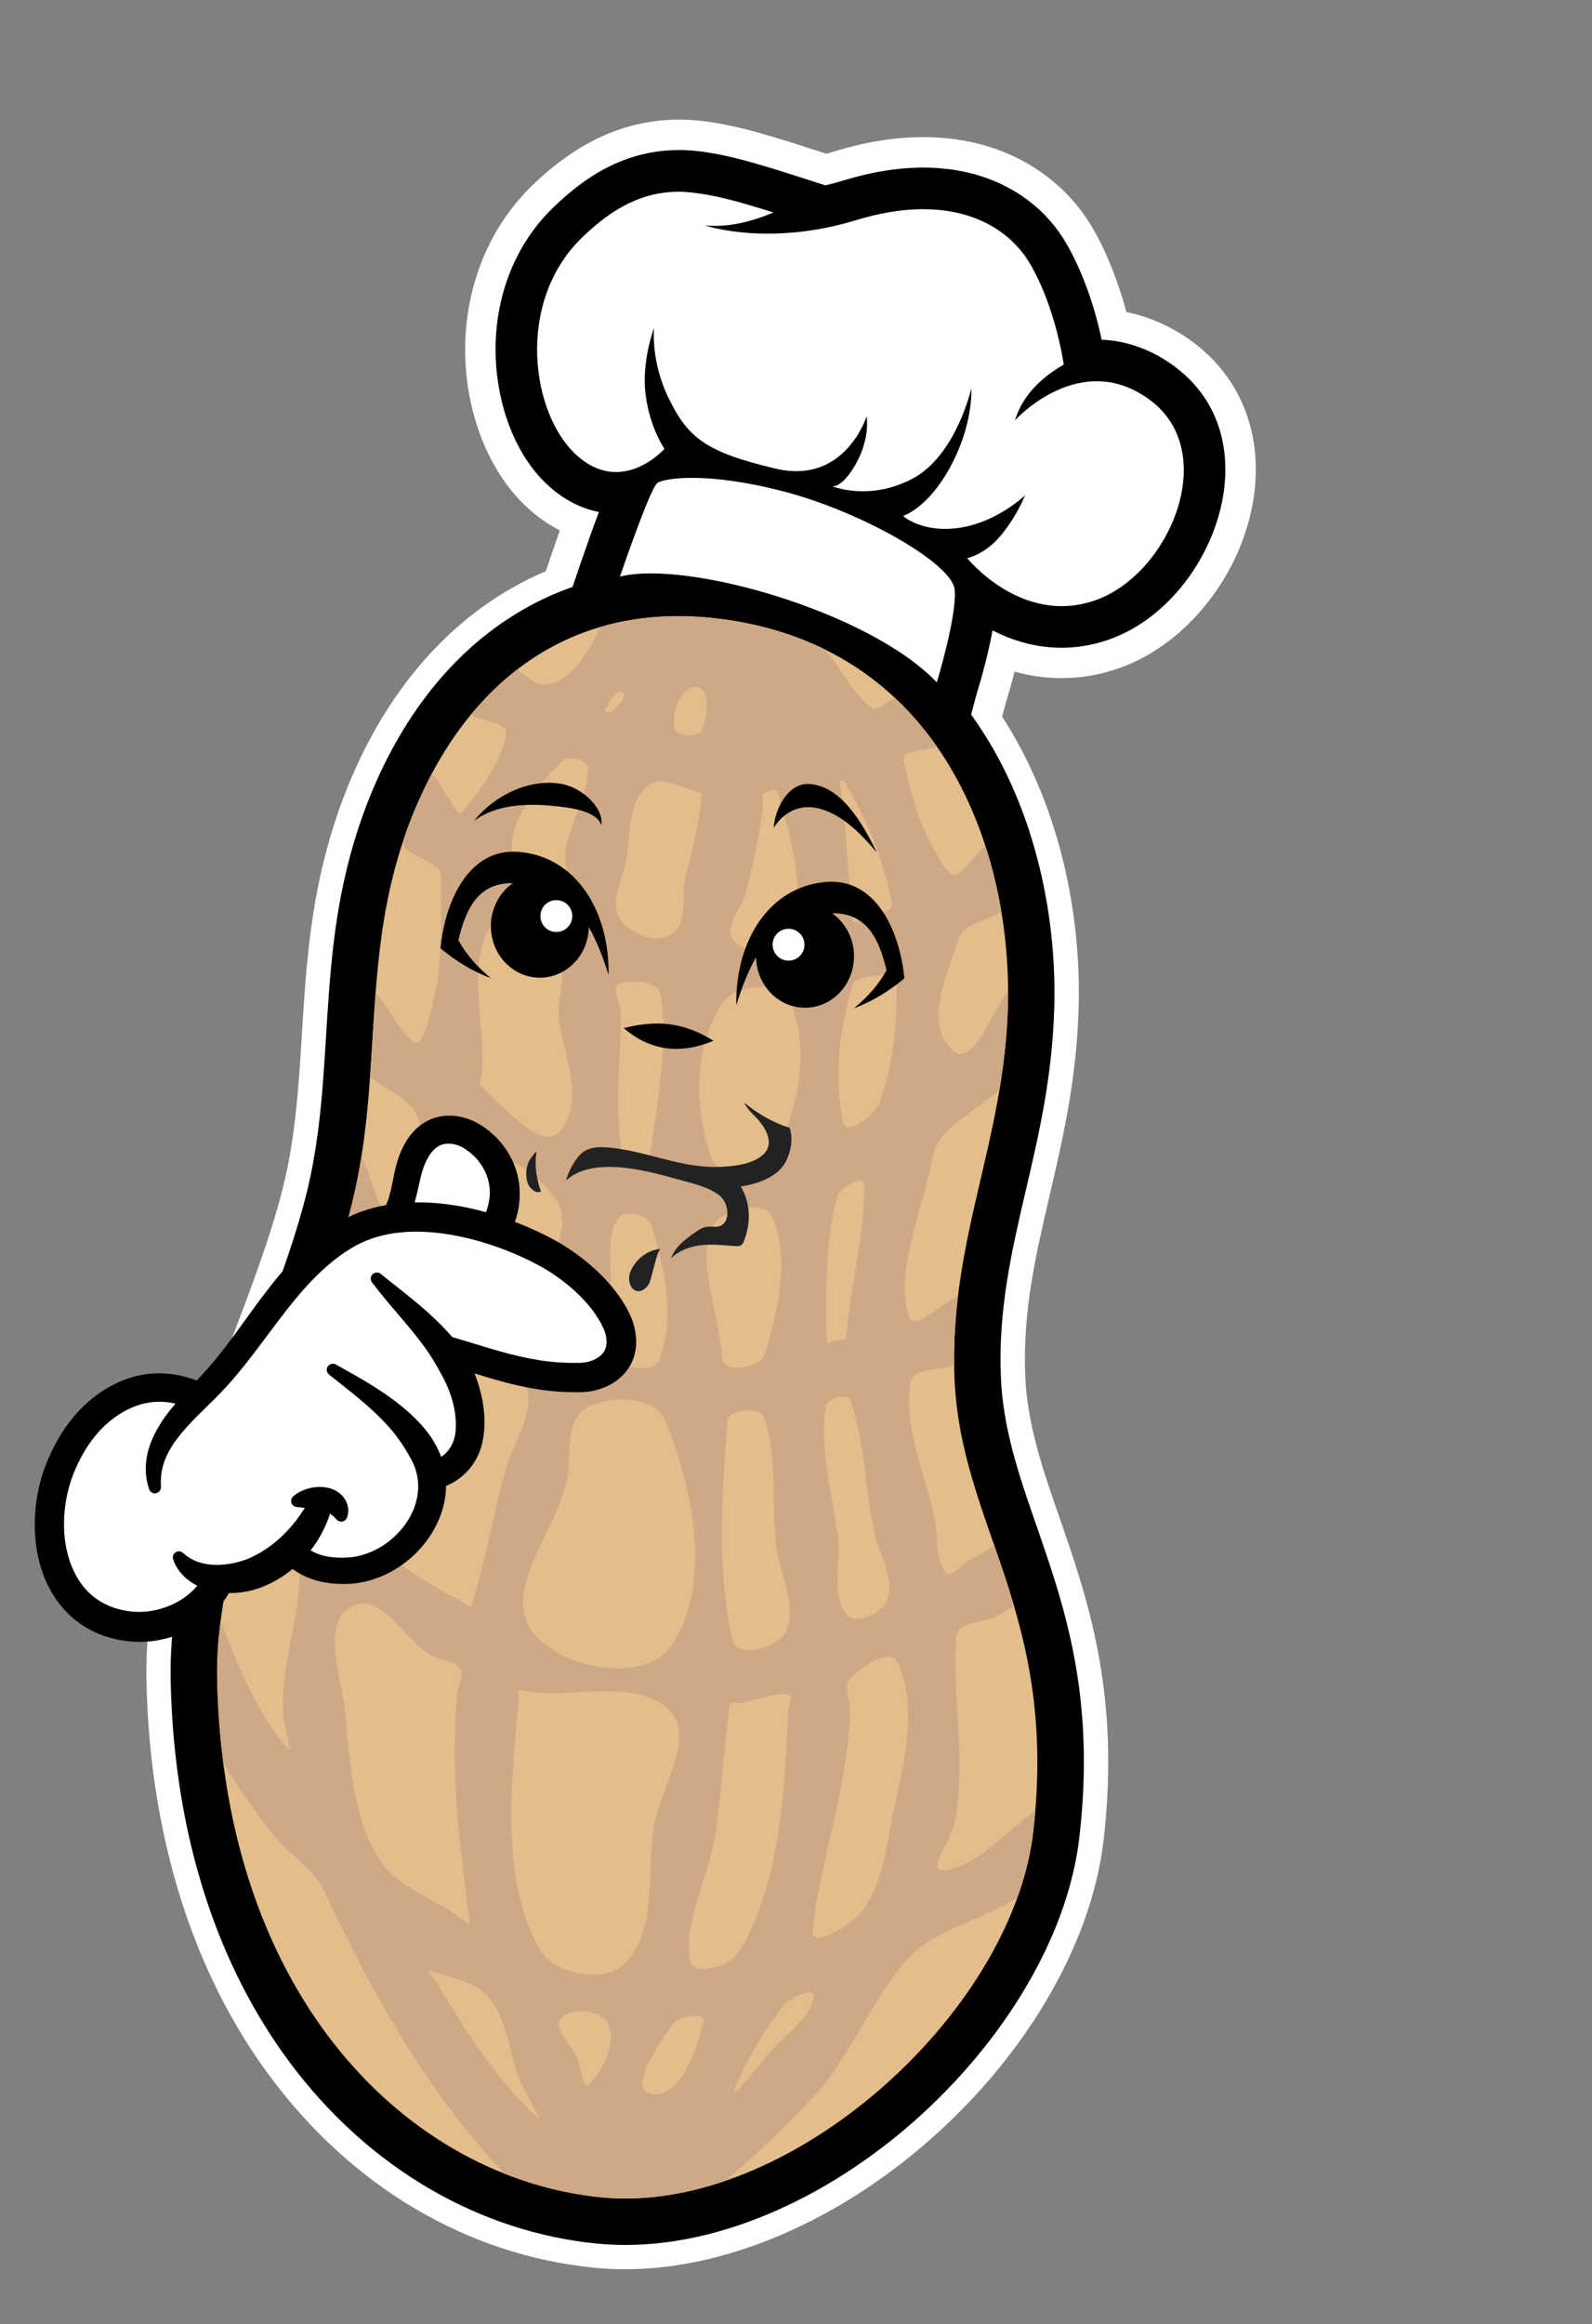
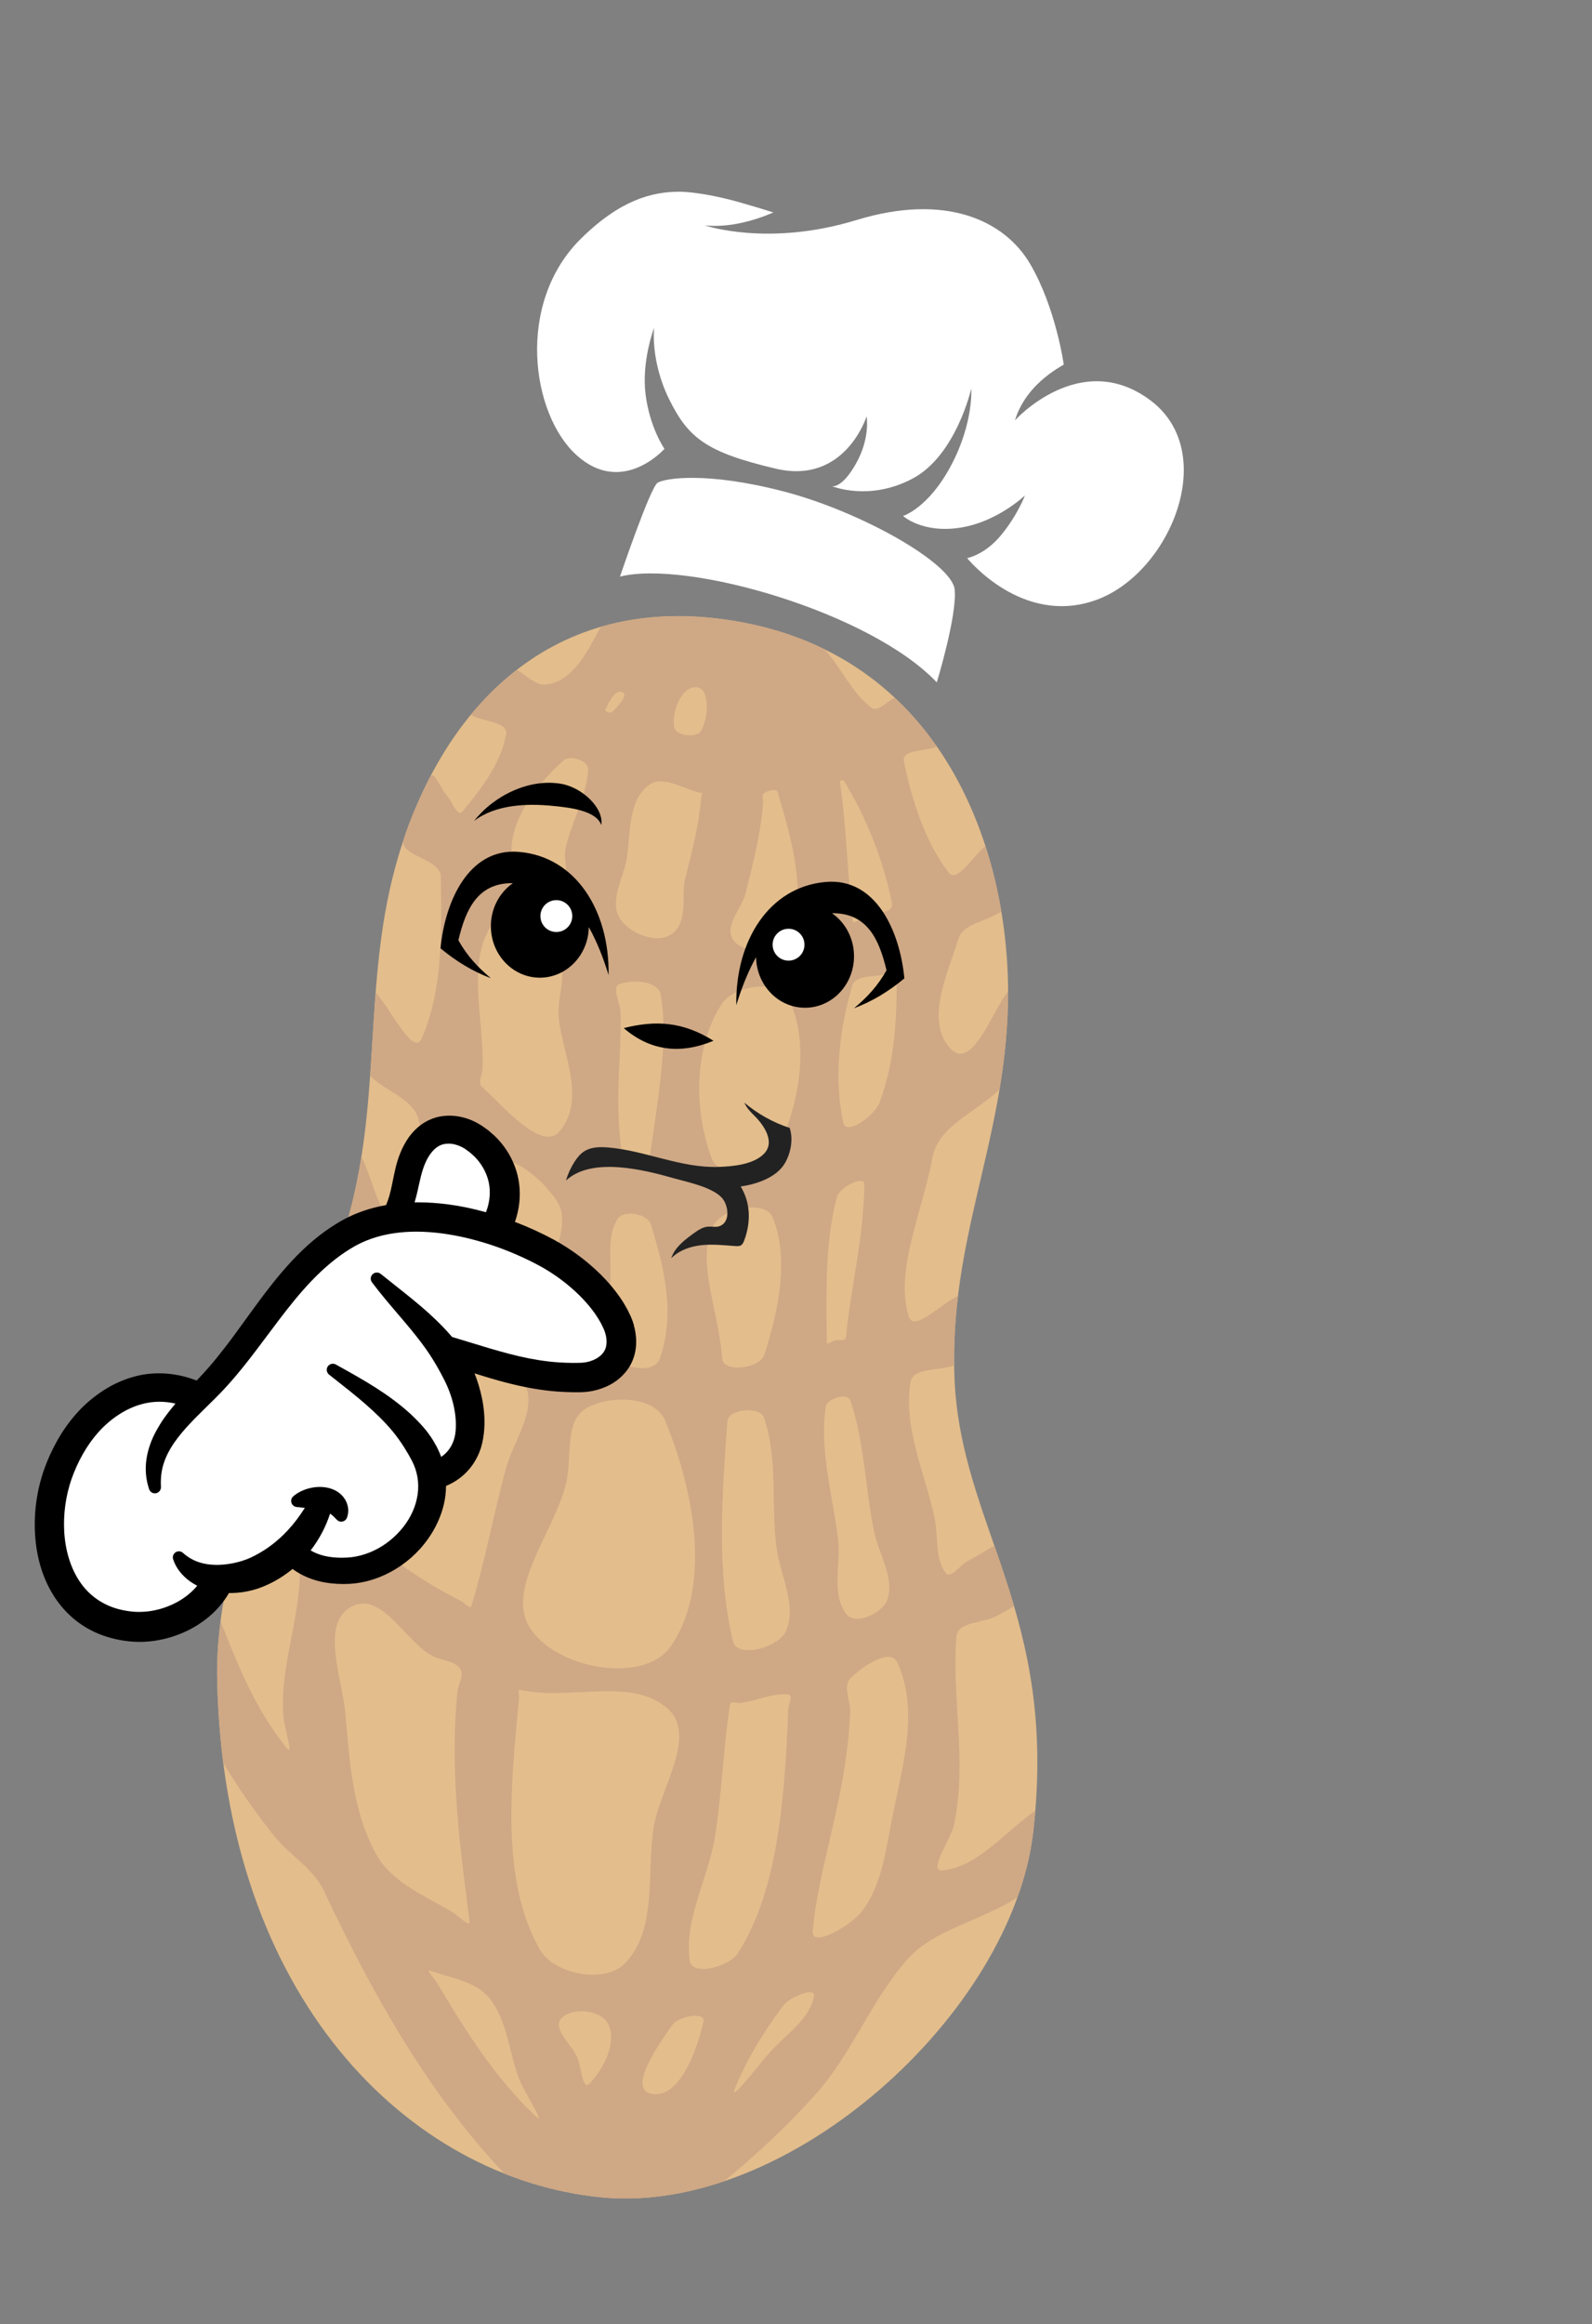
<svg xmlns="http://www.w3.org/2000/svg" id="Layer_1" width="523" height="763" viewBox="0 0 523 763">
  <rect x="0" y="0" width="523" height="763" fill="#808080" stroke="none" />
  <defs>
    <style>.cls-1{fill:#cfa885;}.cls-1,.cls-2,.cls-3,.cls-4,.cls-5,.cls-6,.cls-7{stroke-width:0px;}.cls-1,.cls-2,.cls-3,.cls-7{fill-rule:evenodd;}.cls-2{fill:#e3bd8c;}.cls-3,.cls-6{fill:#fff;}.cls-5{fill:#222;}</style>
  </defs>
-   <path class="cls-3" d="m392.08,112.45c-6.75-5.05-14.26-8.43-22.04-9.99-2.7-10.16-6.64-19.98-11.17-27.72-7.44-12.71-19.62-22.18-34.29-26.67-6.66-2.03-13.81-3.06-21.27-3.06-9.17,0-18.88,1.55-28.87,4.6-1,.31-1.99.59-2.96.85l-10.14-3.25c-3.33-1.07-6.93-2.16-11.34-3.42-10.41-2.98-19.32-4.51-26.49-4.53h-.27c-17.72,0-33.71,7.23-48.86,22.09-14.41,14.15-22.26,34.63-21.52,56.19.67,19.89,8.46,38.4,20.81,49.5,3.17,2.86,6.62,5.23,10.25,7.07-.89,2.52-1.77,5.05-2.62,7.57l-1.98,5.83c-7.41,3.14-14.47,7.13-21.11,11.96-22.85,16.61-40.02,42.59-49.67,75.14-6.77,22.83-8.09,44.33-9.38,65.13-1.02,16.53-2.07,33.63-6.2,50.11-4.03,16.13-10.75,33.76-17.88,52.5-13.65,35.84-27.78,72.9-26.97,109.71,1.1,50.54,15.12,95.34,40.53,129.54,27.04,36.39,64.87,58.72,106.53,62.88,3.36.34,6.82.5,10.28.5h0c31.65,0,66.99-14.53,96.96-39.85,33.64-28.42,56.12-66.22,60.15-101.11,5.54-48.09-5.17-78.94-14.63-106.18-5.4-15.57-10.51-30.28-11.14-46.48-.81-20.97,3.48-39.4,8.04-58.95,4.39-18.86,8.94-38.35,9.53-62.09.87-34.84-8.24-69.01-25.15-95.04l1.21-4.53c.87-2.85,1.9-6.39,2.89-10.26,5.07,1.42,10.23,2.13,15.43,2.13h0c6.52,0,13.01-1.14,19.29-3.4,22.06-7.92,40.08-30.87,43.82-55.82,3.1-20.67-4.11-39.25-19.79-50.98Z" />
-   <path class="cls-7" d="m386.09,120.46c-7.49-5.6-15.73-8.58-24.19-8.94-2.24-10.9-6.42-22.78-11.67-31.73-6.38-10.9-16.55-18.48-28.58-22.15-14.46-4.41-30.02-2.83-44.28,1.53-2.06.63-4.14,1.2-6.26,1.67l-12.84-4.12c-3.66-1.18-7.34-2.27-11.03-3.32-7.15-2.05-16.26-4.12-23.78-4.15-16.95-.07-30.22,7.59-42.08,19.23-13.04,12.8-19.15,30.63-18.54,48.72.51,15.12,5.99,32.06,17.51,42.41,4.92,4.43,10.5,7.33,16.39,8.47-.08.25-.18.5-.26.73-1.99,5.33-3.9,10.71-5.73,16.09l-2.64,7.77c-9.2,3.23-17.61,7.73-25.23,13.27-23.08,16.77-38.37,42.8-46.71,70.95-6.51,21.95-7.78,42.6-9.06,63.35-1.06,17.15-2.12,34.37-6.42,51.57-4.15,16.61-11.09,34.83-18.17,53.4-13.38,35.12-27.22,71.45-26.45,106.69,1.14,52.43,16.23,94.37,38.95,124.95,26.49,35.66,63.32,55.95,100.91,59.69,34.56,3.45,71.73-12.52,101.3-37.5,30.47-25.75,53.41-61.59,57.37-95.92,5.33-46.28-4.79-75.45-14.23-102.62-5.59-16.11-10.91-31.42-11.58-48.81-.85-22.05,3.66-41.42,8.24-61.04,4.36-18.68,8.76-37.57,9.33-60.5.76-30.41-6.64-66.99-27.33-95.55l1.76-6.58c1.71-5.57,3.91-13.5,5.27-21.06,12.07,6.21,25.45,7.59,38.58,2.88,33.74-12.11,54.01-65.01,21.43-89.37Z" />
  <path class="cls-2" d="m313.56,452.22c-1.76-45.33,16.44-77.09,17.57-122.44,1.23-49.44-20.95-116.47-93.18-126.44-59.03-8.15-93.33,31.36-107.11,77.86-11.44,38.58-5.54,75.27-15.3,114.31-12.19,48.77-45.3,105.83-44.2,156.09,2.28,104.61,63.2,163.48,126.11,169.76,61.58,6.14,135.1-60.32,141.98-119.97,8.29-71.84-23.98-100.3-25.87-149.17h0Z" />
  <path class="cls-1" d="m313.46,448.17c-.11-7.93.39-15.45,1.27-22.72-5.53,2.49-14.5,12.1-16.19,6.73-4.71-15.04,4.36-33.85,7.77-52.1,1.92-10.29,13.48-14.44,22.05-22.37,1.48-8.85,2.53-18.07,2.77-27.93.04-1.41.05-2.83.05-4.27-4.84,5.57-11.66,26.14-18.74,18.91-8.93-9.12-.87-25.33,2.38-36.14,1.55-5.17,9.37-5.75,14.13-9.08-1.2-7.15-2.91-14.35-5.2-21.43-4.11,3.13-9.3,12.42-12.19,8.6-7.51-9.91-11.92-23.14-14.63-36.49-.8-3.95,7.34-3.13,10.83-4.83-4.01-5.73-8.6-11.11-13.82-15.99-2.54,1.14-5.57,4.97-7.82,3.21-6.45-5.04-9.77-13.16-15.34-19.16-9.57-4.68-20.46-8.06-32.83-9.76-15.04-2.08-28.48-1.05-40.38,2.39-1.92,1.74-7.6,18.45-18.57,19-3.38.17-6.1-3.1-9.2-4.84-5.57,4.31-10.61,9.28-15.13,14.77,3.9,2.33,12.37,2.21,11.59,6.45-1.79,9.81-8.39,18.07-14.35,25.32-1.63,1.99-3.56-3.63-5.22-5.43-1.9-2.05-4.19-8.32-5.35-6.02-3.2,6.3-7,14.72-8.77,20.75-1.54,5.25,12.22,6.1,12.27,12.09.16,17.95.85,36.67-6.29,53.06-2.71,6.2-10.06-9.53-15.15-15.02-.71,9.12-1.16,18.21-1.81,27.36,5.31,5.09,13.92,7.48,15.79,13.91,3.22,11.1,6.47,29.19-3.71,34.12-8.45,4.09-10.95-14.57-14.96-21.41-.83,5.19-1.86,10.41-3.17,15.67-.95,3.8-2.03,7.66-3.21,11.55,4.47,5.99,9.57,12.03,15.35,17.86-3.54,11.55-7.89,23.44-12.28,35.42-3.57,9.75-7.15,19.55-10.39,29.38-5.32-5.86-10.52-12.32-15.57-19.41-2.83,7.73-5.55,15.47-7.97,23.2,5.5,6.82,16.44,10.61,16.93,18.67,1.09,17.8-6.8,34.57-5.26,51.65.31,3.4,3.35,12.83,1.19,10.18-11.08-13.56-16.87-29.26-21.87-41.76-.84,6.54-1.25,13-1.11,19.36.21,9.43.89,18.49,2.01,27.17,4.92,8.1,10.49,16.2,16.74,23.98,5.01,6.24,12.86,10.6,16.37,18.06,15.67,33.35,33.97,66.13,59.28,92.78,10.33,4.09,20.99,6.69,31.71,7.76,13.18,1.31,26.91-.71,40.42-5.27,10.97-8.99,21.11-18.52,30.23-28.76,12.03-13.49,18.17-30.95,30.25-44.39,8.54-9.5,23.49-12.15,35.9-20.06,2.58-7.17,4.36-14.39,5.18-21.5.28-2.37.5-4.7.69-6.98-10.51,7.47-19.21,18.63-30.48,19.63-5.09.45,2.71-9.94,3.78-15.11,4.37-21.12-.86-41.29.76-61.6.41-5.09,9.02-4.48,13.2-6.78,1.97-1.08,3.88-2.18,5.76-3.28-2.02-6.89-4.25-13.44-6.47-19.84-2.86,1.74-5.9,3.5-9.09,5.26-2.25,1.24-5.34,5.82-6.94,3.68-3.6-4.79-2.35-11.78-3.57-17.71-3.05-14.81-10.51-29.9-7.93-45,.84-4.89,9.46-3.48,14.33-5.48h0Zm-35.54-9.1c-.11,1.29-2.48.69-3.7,1.02-.88.23-2.61,1.58-2.62.68-.15-16.1-.66-32.57,3.32-47.79.84-3.23,9.11-7.4,9.06-4.11-.27,17.9-4.69,34.85-6.05,50.2h0Zm-26.85,5.77c-1.47,4.55-13.38,5.8-13.79,1.36l-.16-1.67c-1.46-15.5-8.35-30.65-2.87-41.96,2.94-6.09,17.23-8.87,19.63-2.84,5.35,13.43,2.06,30.09-2.8,45.11h0Zm-34.25,1.05c-2.31,6.61-16.37,2.07-19.74-3.36-3.38-5.45,2.4-12.34,3.16-18.09,1.15-8.58-1.46-17.81,2.63-24.26,2.03-3.2,9.93-1.68,10.98,1.8,3.8,12.58,8.33,28.52,2.96,43.9h0Zm-39.12-10.2c-2.95,2.25-6.61-3.23-9.71-5.02-6.32-3.67-13.54-6.52-17.34-12.23-1.43-2.15,1.24-5,1.79-7.49,2.2-9.97-4.75-25.78,4.37-29.93,9.53-4.33,21.05,5.6,26.11,13.2,4.76,7.15-1.54,17.74-2.85,27.6-.58,4.36,1.58,10.86-2.37,13.87h0Zm-33.3,3.76c4.01-3.37,8.66,6.09,13.39,8.84,4.81,2.79,13.62,2.02,15.28,7.62,2.52,8.5-4.55,17.54-6.96,26.52-4.05,15.13-6.91,30.71-11.24,44.81-.38,1.23-2.34-1.11-3.51-1.69-10.2-5.1-20.25-11.68-30.01-19.97,3.81-12.71,8.51-25.56,13.18-38.31,3.41-9.32,2.42-21.57,9.86-27.82h0Zm48.06,22.95c7.19-4.36,22.59-4.51,26.12,4.08,10.22,24.9,14.81,55.22,1.81,74.01-8.66,12.53-37.54,7.58-46.24-5.96-8.12-12.64,7.37-30.86,11.66-46.85,2.29-8.53-.65-20.86,6.64-25.29h0Zm46.52,4.12c.3-3.91,10.7-5.03,12.03-1.12,4.59,13.57,2.31,28.33,4.03,42.23,1.17,9.43,7.01,19.64,3.1,28-2.46,5.27-15.96,8.98-17.34,3.21-5.25-21.83-3.83-46.26-1.82-72.32h0Zm32.28-4.73c.41-2.71,7.23-4.7,8.13-2.01,4.69,13.99,4.85,28.86,7.75,42.94,1.54,7.48,6.76,15.17,4.42,22.32-1.45,4.45-10.4,8.74-13.43,4.95-5.18-6.48-1.8-16.53-2.83-24.83-1.8-14.47-6.17-29.23-4.04-43.37h0Zm-66.83-234.57c2.27.88-1.61,4.74-3.26,6.5-.54.58-2.63-.03-2.28-.76,1.14-2.41,3.08-6.7,5.55-5.75h0Zm-11.21,25.36c-.55,9.46-5.75,17.72-7.44,26.17-.87,4.33,2.36,12.24-1.91,12.91-6.44,1.01-15.24-4.67-15.77-10.88-.93-11.07,7.74-22.83,17.02-31.14,2.18-1.95,8.26.11,8.1,2.93h0Zm-10.18,61.9c3.56,4.64.26,11.91.47,18.34.37,11.4,9.53,27.16.49,38.43-5.71,7.12-17.89-7.27-25.73-14.54-1.42-1.31.16-3.86.24-5.79.67-16.55-5.93-36.35,4.15-48.8,4.88-6.03,15.44,5.91,20.39,12.37h0Zm-31.87,233.35c1.46,2.15-.66,5.1-.9,7.57-2.59,26.96,1.01,51.84,3.99,75.43.28,2.2-3.9-2.09-5.8-3.2-8.92-5.24-19.46-9.56-24.51-18.3-8.21-14.19-9.11-31.31-10.55-47.26-1.01-11.22-8.47-29.48,2.47-34.82,9.74-4.75,17.47,12.01,26.43,16.49,2.95,1.47,7.06,1.44,8.88,4.11h0Zm9.58,108.11c6.29,7.76,6.41,18.71,10.21,27.5,1.7,3.93,8.36,14.4,5.29,11.55-13.36-12.47-23.28-28.25-32.53-43.8-.84-1.42-4.02-4.85-2.48-4.27,6.62,2.47,14.92,3.36,19.51,9.02h0Zm68.01-430.34c4.49.19,4.08,9.81,1.66,14.24-1.42,2.6-8.49,1.87-8.98-1.16-.78-4.88,2.29-13.29,7.32-13.08h0Zm1.7,34.71c.54.1-.07,1.1-.12,1.65-.67,8.47-2.77,16.75-5.23,26.45-1.4,5.52,1.17,14.13-4.36,18.18-4.92,3.6-14.13-.14-17.18-5.18-3.34-5.51.93-12.59,2.14-18.65,1.6-7.99.14-19.23,7.24-24.89,4.76-3.79,11.88,1.45,17.51,2.45h0Zm-13.36,66.35c2.39,14.08-.46,31.51-3.62,53-.45,3.06-8.86,1.47-9.3-1.72-2.42-17.38.1-32.42-.33-45.75-.1-3.14-3.08-8.16-.28-9.16,4.35-1.55,12.75-1.04,13.54,3.63h0Zm2.2,234.23c10.05,8.84-2.51,26.26-4.53,38.96-2.39,15,1.26,33.52-9.36,44.6-6.9,7.2-23.65,3.49-28.11-4.47-12.67-22.6-9.66-52.67-6.77-82.66.08-.85-.58-2.77.27-2.58,16.46,3.71,36.53-4.38,48.5,6.14h0Zm-19.48,103.61c2.94,6.09-1.42,14.58-6.23,19.63-2.19,2.3-2.68-5.78-3.96-8.73-1.82-4.2-8.42-9.52-5.17-12.88,3.51-3.64,13.06-2.77,15.36,1.98h0Zm55.7-404.38c4.38,15.16,9.68,32.26,4.15,47.42-2.21,6.05-14.74,6.02-18.54,1.38-3.69-4.5,2.56-10.79,3.77-15.56,2.69-10.61,4.99-19.67,5.79-29.8.08-1.03-.63-2.49.21-3.07,1.28-.89,4.2-1.84,4.63-.37h0Zm3.76,68.1c6.66,14.28,3.48,33.31-3.43,48.5-3.01,6.62-19.36,10.92-22,3.73-7.28-19.79-4.26-39.89,3.51-51.22,4.01-5.85,18.71-7.89,21.92-1.01h0Zm-.22,228.08c1.65.18-.05,3.31-.11,4.95-1.22,32.05-3.91,60.17-16.48,79.89-2.98,4.69-15.15,7.71-15.88,2.58-1.94-13.76,6.08-26.96,8.27-40.67,2.26-14.18,2.75-28.72,4.93-43.53.18-1.19,2.38-.29,3.56-.46,5.31-.73,10.47-3.33,15.7-2.76h0Zm-27.95,107.37c-2.27,10.11-8.13,25.54-17.15,23.7-7.9-1.61,2.5-16.37,7.03-22.76,1.93-2.71,10.87-4.31,10.11-.95h0Zm10.31,22.04c3.68-9.24,9.21-18.31,15.84-27.25,2.05-2.77,10.8-6.56,10.13-3.03-1.46,7.63-9.27,12.49-14.5,18.36-3.64,4.08-13.52,17.09-11.47,11.92h0Zm25.58-51.62c1.75-21.49,11.23-44.34,12.28-72.13.14-3.66-2.46-8.37.1-10.97,3.86-3.92,13.08-10.11,15.35-5.3,7.09,14.96,2.16,32.8-1.23,49.18-2.41,11.63-3.54,23.98-10.47,32.77-3.7,4.69-16.48,11.98-16.03,6.44h0Zm10.03-265.52c-3.24-15.01-1.16-30.78,2.89-44.85,1.17-4.08,8.18-2.66,12.35-4.33.74-.3,2.22-1.72,2.23-.91.28,13.31-.12,28.97-5.53,43.48-1.56,4.2-10.97,11.12-11.94,6.61h0Zm3.1-66.35c-1.81-15.32-1.94-30.49-4.23-45.55-.07-.47,1.12-.74,1.37-.34,7.87,12.91,13.1,26.95,15.73,39.94.8,3.94-5.57,3.13-8.31,4.22-1.53.61-4.37,3.32-4.56,1.72h0Z" />
  <path class="cls-7" d="m241.89,329.92c-.32-21.03,10.74-38.79,29.42-40.38,16.58-1.41,24.35,16.35,25.79,31.66-5.13,4.27-10.62,7.6-16.54,9.8,4.18-3.46,7.91-7.42,10.67-12.48-2.45-10.34-6.47-18.86-17.9-18.71,4.51,3.13,7.41,8.58,7.22,14.68-.3,9.33-7.73,16.64-16.61,16.34-8.61-.3-15.42-7.66-15.55-16.61-2.67,4.78-4.76,10.09-6.49,15.72h0Z" />
  <path class="cls-3" d="m259.22,304.91c-2.89-.1-5.31,2.17-5.4,5.06-.09,2.89,2.17,5.31,5.06,5.4,2.89.1,5.31-2.17,5.4-5.06.1-2.89-2.17-5.31-5.06-5.4h0Z" />
  <path class="cls-7" d="m234.39,341.68c-11.02,4.58-20.86,3.25-29.48-4.16,10.57-2.68,19.56-2.07,29.48,4.16h0Z" />
  <path class="cls-7" d="m197.52,270.86c-1.64-4.84-10.64-5.77-16-6.3-8.41-.84-18.73-.46-25.78,4.95,6.66-8.46,18.2-13.98,28.6-12.19,7.03,1.21,14.11,8.07,13.18,13.54h0Z" />
-   <path class="cls-7" d="m254.17,271.81c2.63-4.38,7.37-7.37,12.72-6.76,8.39.97,15.39,7.99,21.13,14.77-4.71-9.68-11.8-21.98-22.34-22.44-7.13-.31-11.26,8.88-11.5,14.43h0Z" />
  <path class="cls-7" d="m199.93,320.05c.32-21.03-10.74-38.79-29.42-40.38-16.58-1.41-24.35,16.35-25.79,31.66,5.13,4.27,10.62,7.6,16.54,9.8-4.18-3.46-7.91-7.42-10.67-12.48,2.45-10.34,6.47-18.86,17.9-18.71-4.51,3.13-7.41,8.58-7.22,14.68.3,9.33,7.73,16.64,16.61,16.34,8.61-.3,15.42-7.66,15.55-16.61,2.67,4.78,4.76,10.09,6.49,15.72h0Z" />
  <path class="cls-3" d="m182.6,295.51c2.89-.1,5.31,2.17,5.4,5.06.09,2.89-2.17,5.31-5.06,5.4-2.89.1-5.31-2.17-5.4-5.06-.1-2.89,2.17-5.31,5.06-5.4h0Z" />
  <path class="cls-5" d="m174.01,379.1c.21,0,.34,0,0,0h0Z" />
  <path class="cls-5" d="m229.33,443.81c-.05-.18-.09-.35-.14-.53.05.2.09.4.14.6,0-.02,0-.05,0-.07Z" />
  <path class="cls-5" d="m185.93,387.55c.65-2.18,1.6-4.26,2.81-6.14.81-1.26,1.76-2.46,2.97-3.29.15-.11.3-.2.46-.29,2.33-1.37,5.2-1.33,7.88-1.1,12.17,1.08,23.69,6.78,36.01,6.36,4.58-.15,11.31-.73,14.85-4.24,3.94-3.91-.02-9.54-3.03-12.51-1.3-1.28-2.61-2.62-3.34-4.34,4.42,3.72,9.5,6.55,14.88,8.29,1.23,3.63.38,8.09-1.44,11.36-2.81,5.04-9.67,7.14-14.66,7.87,3.33,5.4,3.37,11.9,1.15,17.75-.22.58-.49,1.19-.99,1.53-.51.34-1.17.32-1.77.28-3.69-.25-7.39-.68-11.07-.32-3.68.37-7.41,1.61-10.13,4.29,1.18-3.52,4.23-5.85,7.11-7.96,1.52-1.11,3.12-2.25,4.95-2.39,1.16-.09,2.34.23,3.47-.06,4.07-1.05,3.36-7.04,1.03-9.5-3.29-3.48-11.26-5.06-15.61-6.3-9.67-2.75-26.99-7.19-35.53.72Z" />
-   <path class="cls-5" d="m207.34,416.93c.09-.18.18-.36.27-.53,1.93-3.6,5.58-6.1,9.44-6.4-1.22.1-2.99,10.4-4.03,11.81-3.68,4.97-8.05.11-5.68-4.87Z" />
-   <path class="cls-5" d="m177.72,391.17c-.07.03-.14.05-.21.07-.14.04-.27.06-.41.07.01,0,.03.01.04.02-.88.22-1.77-.3-2.4-.95,0,0,0,0,0,0h0s-.09-.07-.15-.1c-.26-.26-.51-.54-.72-.85-.23-.37-.43-.81-.58-1.23-.23-.68-.33-1.52-.39-2.25-.12-1.44.17-3.04.7-4.36.26-.65.64-1.16,1.06-1.7.29-.37.53-.79.83-1.14.16-.23.35-.39.59-.5.07-.08.16-.19.25-.29-.7,3.34-.35,6.92.48,10.19.26,1.02.56,2.04.92,3.04Z" />
  <path class="cls-6" d="m200.15,435.44l-.85-1.78c-.64-1.17-1.33-2.33-2.11-3.45-1.55-2.24-3.37-4.34-5.34-6.3-3.96-3.92-8.53-7.32-13.41-10.01-10-5.41-21-9.26-32.2-10.89-5.59-.8-11.27-.98-16.76-.22-5.51.76-10.75,2.49-15.43,5.42-4.77,2.91-9.07,6.62-13.03,10.73-3.96,4.11-7.57,8.64-11.09,13.28-3.53,4.64-6.98,9.41-10.66,14.07-1.84,2.33-3.74,4.63-5.74,6.85-2,2.24-4.11,4.36-6.21,6.4-4.16,4.11-8.32,8.09-11.58,12.69-1.6,2.31-2.97,4.77-3.83,7.46-.91,2.68-1.19,5.57-1.03,8.53-.95-2.8-1.25-5.9-.79-8.94.46-3.03,1.53-6,3.02-8.66.74-1.34,1.54-2.64,2.4-3.89.88-1.23,1.81-2.43,2.76-3.59.96-1.19,1.96-2.32,2.98-3.43-5.02-1.75-10.41-2.1-15.45-.63-5.7,1.61-10.95,5.26-15.01,9.8-4.07,4.56-7.12,10.19-9.19,16.04-2.01,5.85-2.86,12.14-2.47,18.3.4,6.14,2.1,12.21,5.43,17.13,3.29,4.94,8.32,8.45,14.09,9.89,1.44.37,2.91.63,4.41.79,1.46.16,2.93.18,4.41.08,2.95-.2,5.89-.89,8.66-2,4.81-1.91,9.1-5.19,11.76-9.39-1.48-.53-2.89-1.22-4.17-2.11-2.29-1.6-4.13-3.82-4.93-6.33,3.91,3.54,8.57,4.55,13.11,4.44,2.28-.06,4.55-.39,6.74-.96,1.1-.27,2.17-.63,3.21-1.02.53-.18,1.02-.43,1.53-.64l1.54-.77c4.09-2.15,7.77-5.01,10.97-8.43,2.94-3.1,5.4-6.69,7.64-10.54-.48-.06-.97-.12-1.47-.17-1.38-.13-2.82-.24-4.38-.43,1.21-1.03,2.62-1.69,4.12-2.13,1.5-.43,3.11-.59,4.77-.37,1.64.22,3.45.93,4.64,2.38,1.19,1.44,1.54,3.36.92,4.93-.63-.61-1.08-1.16-1.6-1.58-.5-.43-.97-.76-1.45-1.04-.61-.32-1.23-.6-1.9-.83-1.21,4.9-3.53,9.57-6.69,13.68-.43.55-.88,1.09-1.34,1.62,1.22.94,2.52,1.73,3.92,2.32,1.96.83,4.07,1.32,6.27,1.53,2.19.21,4.5.19,6.62-.07,2.16-.28,4.29-.86,6.32-1.69,4.07-1.66,7.77-4.32,10.69-7.62,2.93-3.29,5.08-7.28,5.96-11.49.91-4.2.49-8.56-1.2-12.46l-.69-1.44-.81-1.45c-.25-.49-.54-.97-.85-1.44-.29-.48-.56-.97-.87-1.44-1.2-1.9-2.52-3.77-3.99-5.55-5.94-7.12-13.66-12.96-21.17-18.9,8.37,4.65,16.86,9.28,24.21,16,1.81,1.7,3.57,3.5,5.14,5.49.75,1.02,1.51,2.05,2.13,3.17l.94,1.67.84,1.8c.47,1.08.83,2.19,1.13,3.33,1.89-.77,3.57-1.95,4.86-3.49,1.82-2.15,2.87-4.84,3.09-7.86.48-6.09-1.24-12.48-4.14-18.07-1.43-2.82-3.03-5.6-4.82-8.33-1.81-2.71-3.84-5.34-5.96-7.93-4.24-5.18-8.89-10.24-12.99-15.72,5.31,4.29,10.75,8.33,15.87,12.97,2.56,2.31,5.04,4.77,7.32,7.47.12.14.23.29.35.43,10.98,3.24,21.63,7.03,32.56,8.28,2.81.35,5.63.48,8.45.5l2.11-.03c.7,0,1.24-.07,1.86-.15,1.21-.18,2.39-.52,3.48-1,2.2-.95,3.92-2.52,4.76-4.41.85-1.9.85-4.33.18-6.66-.17-.58-.37-1.16-.61-1.72Z" />
  <path class="cls-6" d="m147.02,397.38c4.67.62,9.25,1.66,13.73,2.99,2.31-4.62,2.87-10.05,1.12-14.88-.95-2.67-2.51-5.14-4.55-7.19-.52-.5-1.08-.97-1.61-1.47l-1.76-1.29c-1.14-.75-2.4-1.33-3.69-1.69-2.62-.73-5.29-.5-7.43.84-2.17,1.35-3.86,3.75-5.01,6.48-.59,1.37-1.04,2.8-1.42,4.31-.39,1.54-.73,3.12-1.1,4.74-.48,2.16-1.08,4.42-1.94,6.62,4.58-.29,9.16-.06,13.66.54Z" />
  <path class="cls-4" d="m208.25,435.03c-.29-1-.6-1.87-.95-2.67-.37-.8-.72-1.53-1.09-2.27-.88-1.64-1.73-3.03-2.63-4.31-1.77-2.54-3.81-4.96-6.25-7.38-4.48-4.42-9.58-8.21-15.16-11.3-4.07-2.21-8.43-4.21-13.01-5.96.74-2.1,1.23-4.25,1.45-6.41.43-4.11-.1-8.23-1.52-11.9-1.38-3.67-3.65-7.09-6.54-9.88-.55-.51-1.09-.98-1.64-1.44l-.51-.44s-.1-.08-.15-.11l-.63-.45c-.54-.39-1.08-.78-1.66-1.15-1.87-1.17-3.83-2.02-5.87-2.53-1.5-.38-3.01-.57-4.48-.57-.71,0-1.42.05-2.12.14-2.21.26-4.46,1.08-6.47,2.37-1.78,1.17-3.35,2.71-4.7,4.56-1.09,1.52-2.02,3.24-2.84,5.25-.65,1.61-1.21,3.41-1.65,5.36-.28,1.2-.52,2.4-.76,3.58l-.27,1.32c-.56,2.79-1.17,4.92-1.96,6.78-2.77.49-5.41,1.18-7.88,2.06-2.97,1.04-6.03,2.53-8.82,4.3-4.96,3.08-9.66,7.03-14.34,12.06-4.39,4.71-8.24,9.75-11.42,14.07-1.23,1.67-2.44,3.34-3.65,5.01-2.18,3.02-4.44,6.14-6.72,9.1-1.93,2.51-3.69,4.67-5.38,6.62-1.28,1.49-2.62,2.9-4.03,4.38-3.09-1.19-6.24-1.94-9.37-2.23-.99-.09-2-.14-2.99-.14-2.9,0-5.74.39-8.44,1.16-3.51.98-6.95,2.56-10.21,4.71-3.07,2.03-5.88,4.44-8.34,7.19-2.38,2.65-4.5,5.61-6.32,8.81-1.84,3.26-3.29,6.44-4.45,9.72-2.39,6.86-3.38,14.01-2.97,21.24.5,8.07,2.73,15.12,6.64,20.97,2.17,3.25,4.95,6.12,8.04,8.3,3.08,2.19,6.61,3.82,10.46,4.84,1.78.47,3.65.82,5.55,1.03,1.15.13,2.36.2,3.58.2.72,0,1.45-.02,2.18-.07,3.76-.24,7.48-1.08,11.07-2.5,3.62-1.43,6.92-3.4,9.81-5.86,2.54-2.16,4.73-4.77,6.38-7.61.14,0,.28,0,.42,0,1.49,0,3-.12,4.48-.35,1.46-.24,2.94-.59,4.4-1.06.48-.14.97-.34,1.47-.53.21-.08.41-.16.62-.24.61-.26,1.12-.5,1.64-.73l.38-.18c2.67-1.3,5.17-2.91,7.48-4.82.18.13.35.26.52.38,1.21.83,2.48,1.54,3.77,2.13,2.51,1.13,5.25,1.86,8.18,2.19,1.48.17,2.88.25,4.26.25s2.59-.07,3.89-.23c2.71-.33,5.4-1.02,8.02-2.06,5.01-2,9.61-5.21,13.29-9.3,3.83-4.28,6.51-9.28,7.75-14.48.48-1.97.72-4.02.74-6.13,2.98-1.23,5.57-3.1,7.57-5.46,1.42-1.66,2.56-3.56,3.39-5.64.7-1.72,1.18-3.73,1.46-6.14.42-3.66.21-7.56-.62-11.62-.61-2.88-1.43-5.59-2.44-8.11,1.71.55,3.42,1.08,5.14,1.59,6.87,2.03,12.56,3.29,17.91,3.97,2.75.37,5.81.59,9.32.65h2.33c.79,0,1.77-.08,2.76-.2,1.93-.27,3.78-.78,5.5-1.52,4.01-1.67,7.23-4.73,8.83-8.39,1.97-4.51,1.37-8.98.53-11.93Zm-67.24-3.78c-3.67-3.32-7.54-6.37-11.28-9.33-1.56-1.23-3.12-2.46-4.67-3.72-.37-.3-.81-.44-1.26-.44-.5,0-1,.19-1.39.56-.73.7-.82,1.83-.22,2.64,2.67,3.57,5.58,6.98,8.4,10.28,1.54,1.81,3.14,3.67,4.64,5.51,2.34,2.86,4.26,5.41,5.84,7.78,1.69,2.57,3.27,5.31,4.7,8.12,2.95,5.68,4.34,11.72,3.92,17.01-.19,2.59-1.09,4.91-2.62,6.72-.6.72-1.32,1.36-2.13,1.9-.16-.43-.32-.84-.49-1.24l-.86-1.85s-.04-.09-.07-.14l-.94-1.67c-.63-1.13-1.37-2.15-2.09-3.13l-.17-.23c-1.51-1.91-3.21-3.73-5.39-5.77-7.3-6.69-15.69-11.34-23.81-15.85l-.8-.45c-.31-.17-.64-.25-.97-.25-.65,0-1.28.32-1.67.89-.58.87-.39,2.03.42,2.68l1.97,1.55c6.7,5.27,13.62,10.72,18.91,17.06,1.31,1.59,2.57,3.34,3.84,5.34.19.29.35.57.51.84.11.19.23.38.34.57.25.38.53.84.77,1.31l.81,1.46.66,1.38c1.51,3.48,1.88,7.37,1.05,11.17-.79,3.77-2.69,7.43-5.5,10.58-2.75,3.12-6.19,5.57-9.95,7.1-1.91.78-3.87,1.3-5.83,1.56-1.07.13-2.2.2-3.37.2-.94,0-1.89-.04-2.81-.13-2.06-.19-3.97-.65-5.68-1.38-.59-.25-1.18-.55-1.76-.9,2.85-3.69,5.03-7.83,6.38-12.08.24.16.5.36.77.59.26.21.51.48.8.78.22.23.44.47.7.71.38.37.88.57,1.4.57.14,0,.28-.01.42-.04.65-.14,1.2-.6,1.44-1.22.89-2.26.42-4.92-1.24-6.93-1.36-1.66-3.46-2.76-5.92-3.09-.58-.08-1.18-.12-1.77-.12-1.27,0-2.55.18-3.82.54-1.91.55-3.54,1.4-4.86,2.53-.61.51-.85,1.34-.62,2.1.23.76.88,1.32,1.67,1.41.95.12,1.86.21,2.74.29-1.9,2.98-3.76,5.41-5.73,7.49-3.11,3.33-6.62,6.03-10.45,8.04l-1.44.72c-.19.08-.38.16-.56.25-.26.12-.52.23-.79.33-1.19.45-2.14.75-3.03.97-2.1.55-4.21.85-6.32.91-.2,0-.39,0-.59,0-4.56,0-8.2-1.29-11.12-3.93-.38-.34-.86-.52-1.34-.52-.38,0-.75.11-1.08.32-.76.49-1.1,1.43-.82,2.29.9,2.81,2.92,5.42,5.69,7.36.7.48,1.44.93,2.23,1.33-2.35,2.84-5.62,5.17-9.41,6.68-2.62,1.05-5.33,1.68-8.05,1.86-.56.04-1.13.06-1.69.06-.81,0-1.6-.04-2.37-.13-1.43-.15-2.82-.4-4.13-.74-5.33-1.33-9.92-4.55-12.93-9.06-2.93-4.33-4.69-9.91-5.1-16.15-.37-5.87.45-11.93,2.37-17.52,2.11-5.96,5.15-11.27,8.79-15.35,4.03-4.51,9.02-7.78,14.06-9.2,1.93-.56,3.95-.85,6.02-.85,1.75,0,3.52.2,5.29.6-.33.39-.64.76-.93,1.13-1.05,1.28-1.98,2.49-2.83,3.68-.94,1.36-1.78,2.73-2.53,4.1-1.64,2.94-2.77,6.17-3.24,9.32-.5,3.3-.2,6.72.87,9.88.28.82,1.05,1.36,1.89,1.36.12,0,.25-.01.38-.04.98-.19,1.67-1.07,1.62-2.07-.16-2.88.16-5.5.93-7.78.72-2.25,1.89-4.52,3.58-6.96,2.86-4.05,6.46-7.6,10.27-11.35l1.07-1.06c2.6-2.52,4.54-4.52,6.3-6.49,1.84-2.05,3.75-4.33,5.82-6.94,2.42-3.05,4.75-6.19,7.02-9.21,1.22-1.64,2.44-3.27,3.67-4.88,3.08-4.06,6.79-8.79,10.94-13.1,4.26-4.42,8.39-7.82,12.63-10.41,4.25-2.67,9.18-4.39,14.66-5.15,2.24-.31,4.6-.47,7.02-.47,2.92,0,6.02.23,9.19.68,10.57,1.54,21.48,5.23,31.53,10.67,4.77,2.64,9.14,5.9,12.96,9.68,1.98,1.97,3.7,4,5.1,6.02.66.95,1.31,2,1.97,3.22l.83,1.74c.16.36.33.85.5,1.42.57,1.96.53,3.89-.09,5.28-.62,1.4-1.98,2.63-3.72,3.38-.94.41-1.94.7-2.99.85-.49.06-.98.12-1.59.12l-2.12.03c-3.13-.03-5.74-.18-8.18-.48-8.59-.98-16.89-3.53-25.69-6.23-1.98-.61-3.97-1.22-5.97-1.81-2.09-2.47-4.55-4.97-7.49-7.64Zm8.71-55.46c1.07.29,2.13.78,3.09,1.4l1.63,1.2c.18.16.36.32.54.48.32.29.64.57.95.87,1.8,1.82,3.22,4.05,4.06,6.42,1.33,3.67,1.19,7.89-.35,11.81-4.27-1.2-8.33-2.04-12.36-2.57-3.41-.45-6.76-.68-9.94-.68-.38,0-.76,0-1.14.01.38-1.25.73-2.6,1.05-4.07l.27-1.22c.27-1.18.52-2.33.81-3.46.38-1.51.81-2.82,1.32-4.01,1.09-2.58,2.59-4.55,4.23-5.57,1-.63,2.17-.95,3.48-.95.77,0,1.56.11,2.36.34Z" />
  <path class="cls-3" d="m203.69,189.29c22.17-5.53,82.23,11.71,104.06,34.73,0,0,6.66-21.73,5.89-30.39-.76-8.66-30.72-25.66-56.14-32.28-25.43-6.61-39.02-4.34-41.45-2.88-2.42,1.47-12.37,30.81-12.37,30.81h0Zm27.79-115.32s20.75,7.18,49.89-1.73c29.15-8.91,48.62,0,57.08,14.46,8.46,14.46,11.01,33,11.01,33-9.44,5.38-14.11,12.01-16.02,18.28,0,0,21.47-23.77,44.47-6.57,23,17.2,6.4,56.88-17.86,65.58-24.27,8.71-42.33-13.77-42.33-13.77,0,0,5.78-.99,11.21-7.6,5.43-6.62,7.79-12.99,7.79-12.99,0,0-9.08,8.78-21.45,10.63-12.36,1.85-18.6-3.87-18.6-3.87,0,0,8.34-2.54,15.79-16.6,7.44-14.06,6.62-25.23,6.62-25.23,0,0-4.95,21.92-19.24,29.54-14.3,7.61-26.53,2.5-26.53,2.5,0,0,3.19.98,7.92-7.44,4.73-8.42,3.47-15.48,3.47-15.48,0,0-7.05,22.55-29.84,17.18-22.8-5.37-28.69-10.03-34.97-22.66-6.28-12.62-5.01-23.58-5.01-23.58,0,0-4.2,11.02-2.79,21.94,1.4,10.93,6.2,17.8,6.2,17.8,0,0-13.83,15.61-28.82,2.12-15-13.48-20.13-50.04,1.47-71.22,12.8-12.56,23.17-15.35,32.46-15.32,1.38.02,8.4.28,20.07,3.62,4.66,1.33,8.1,2.39,10.61,3.19-6.41,2.74-14.56,5.07-22.63,4.24h0Z" />
</svg>